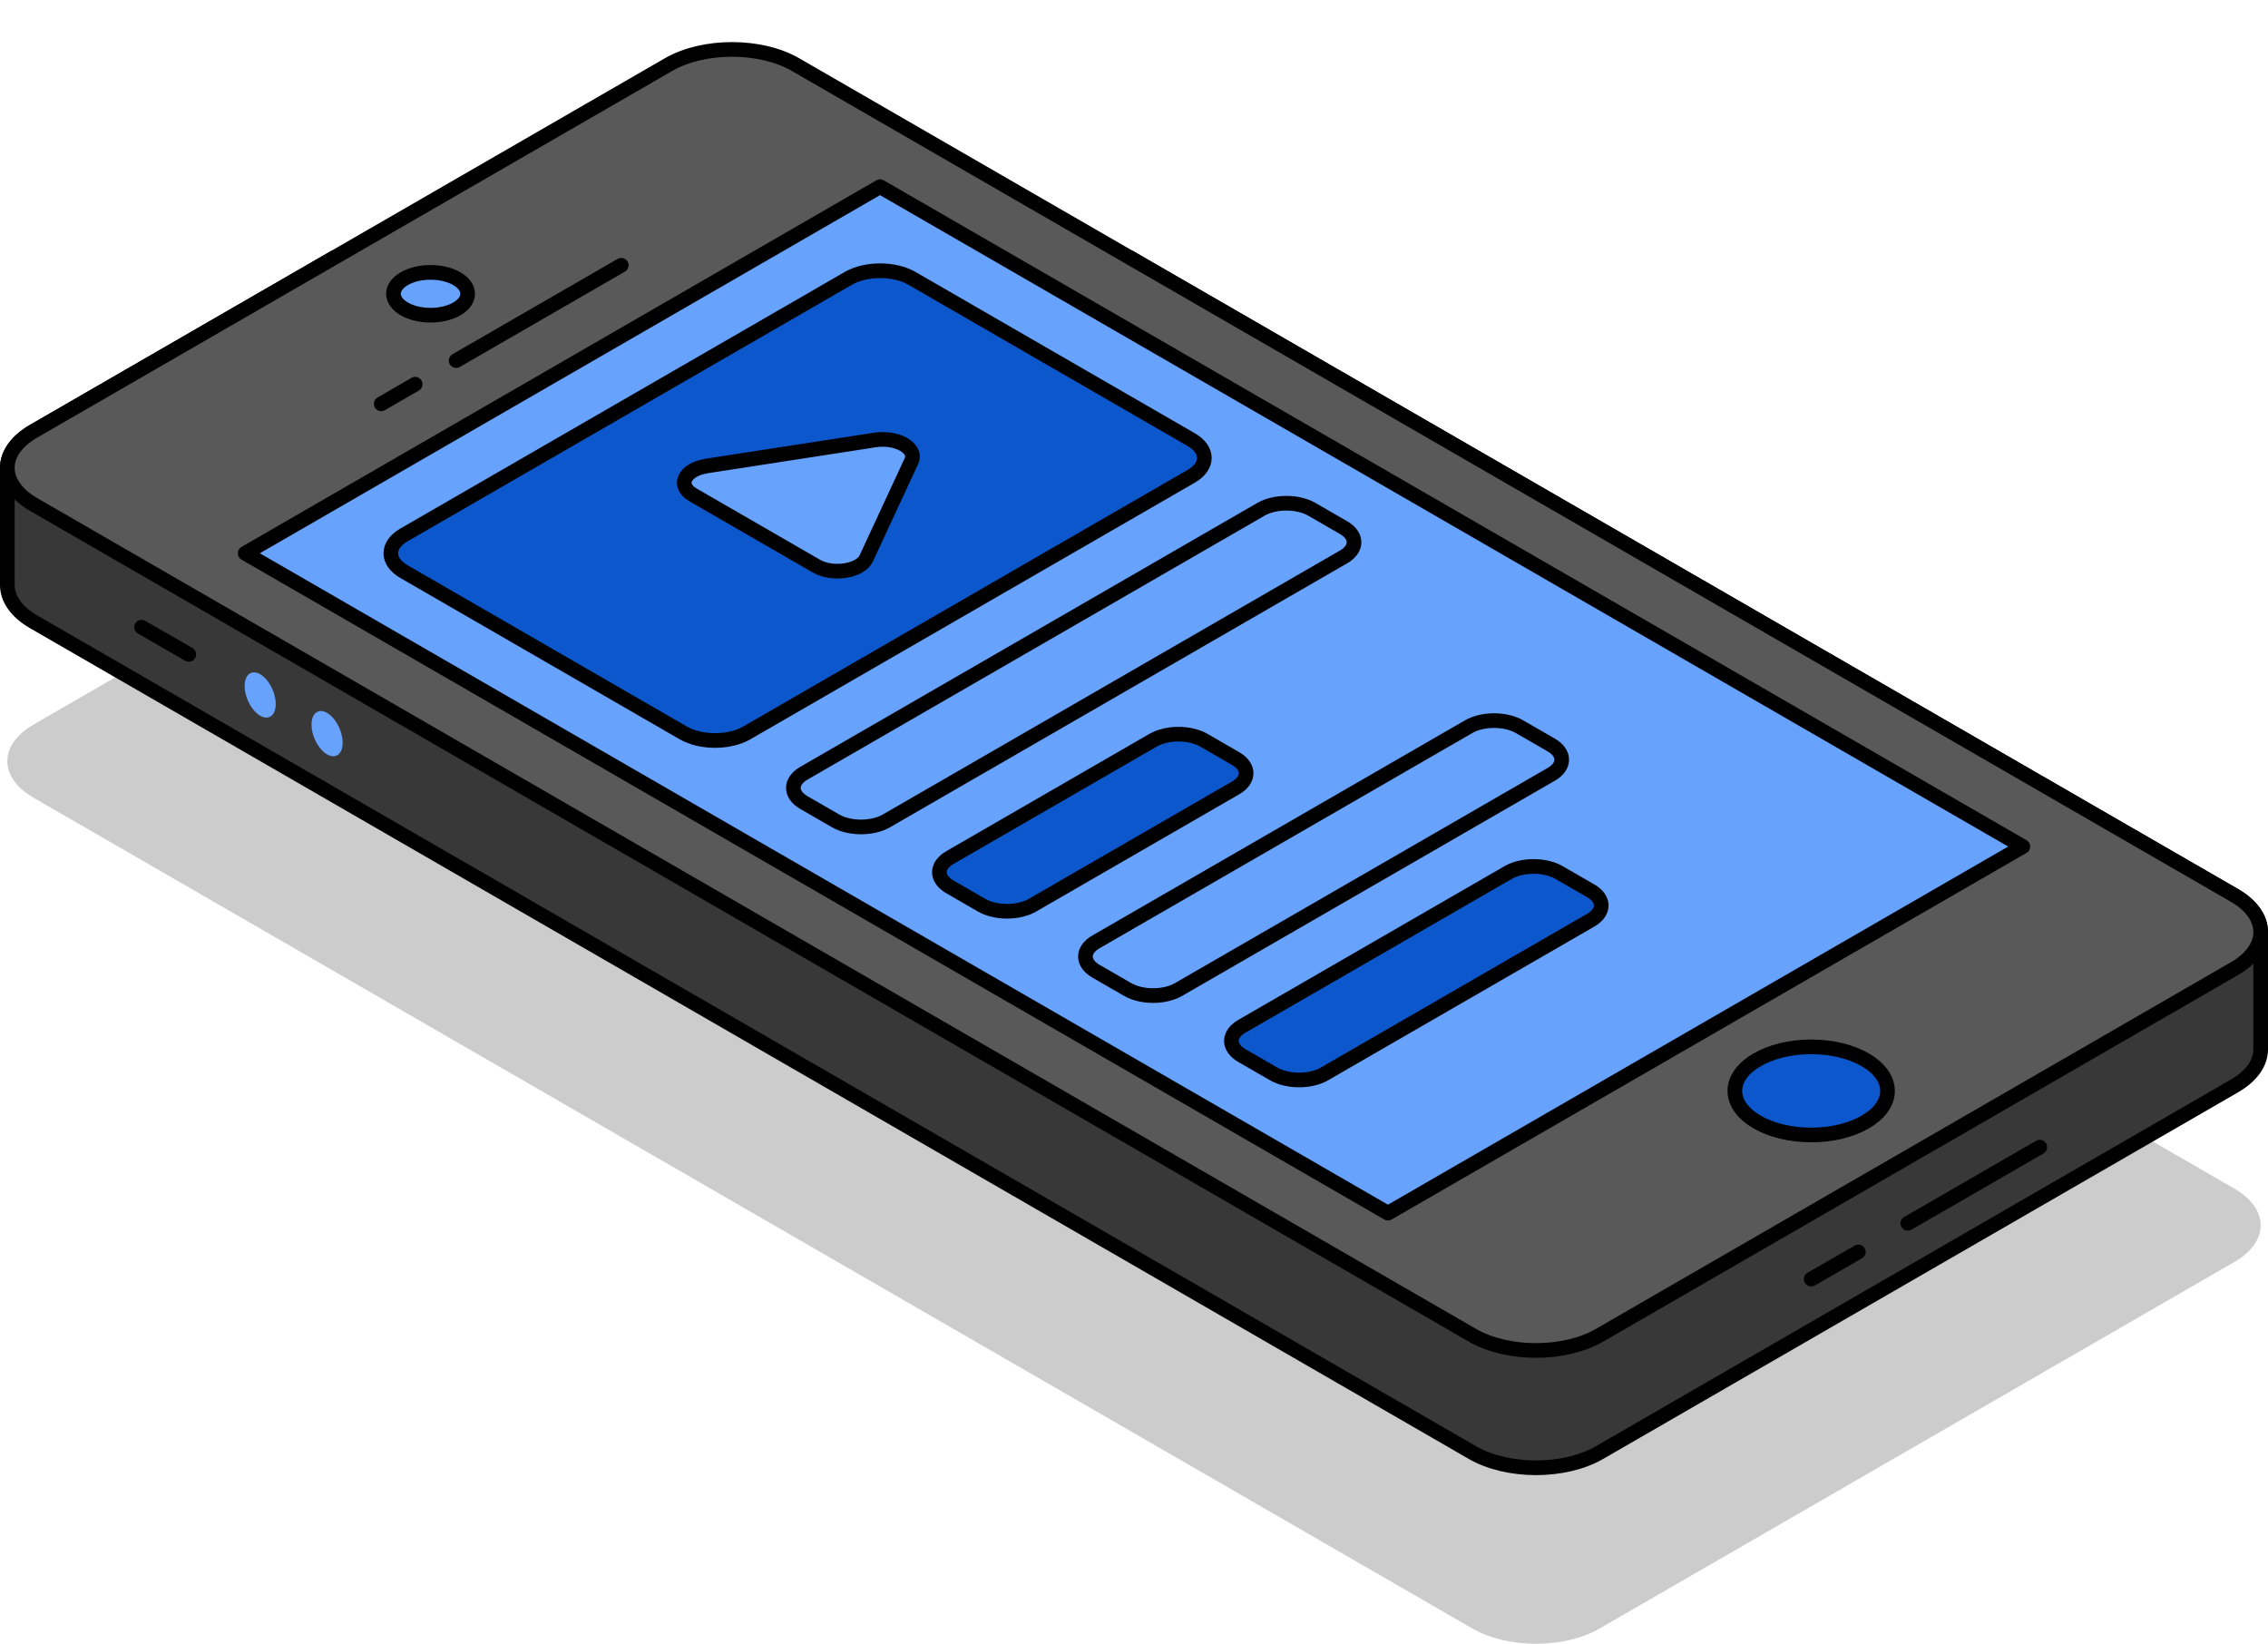
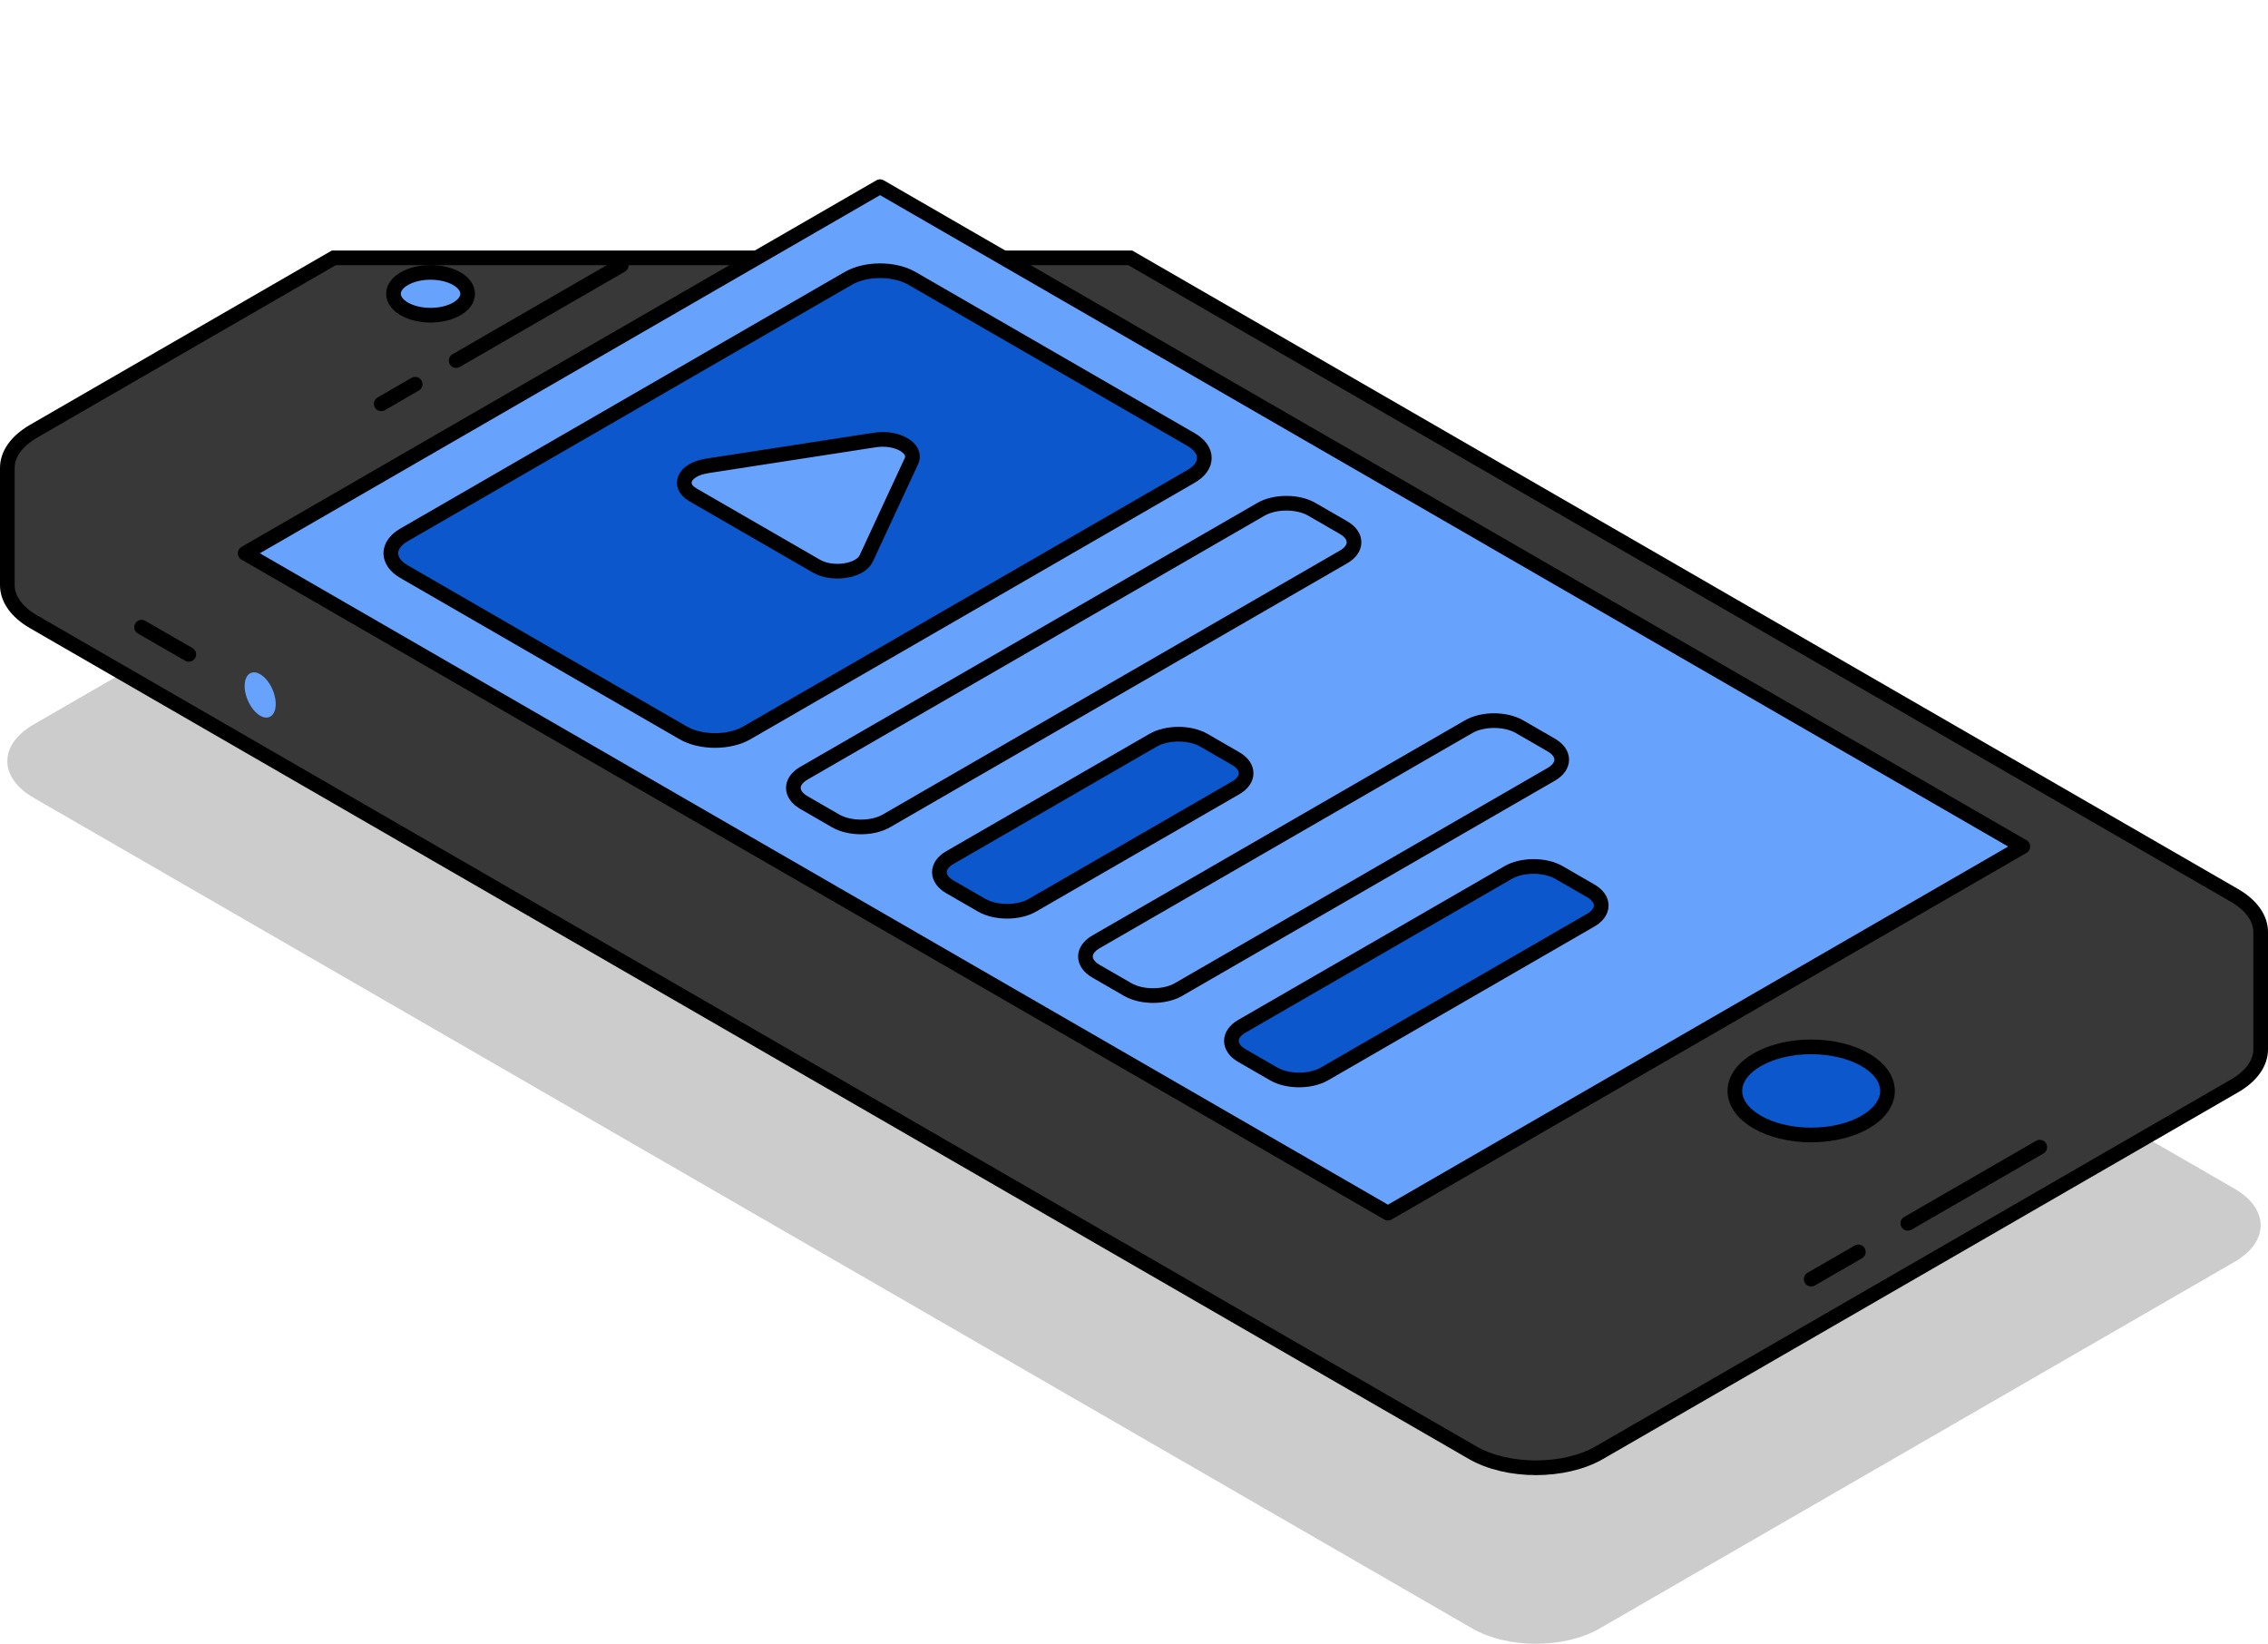
<svg xmlns="http://www.w3.org/2000/svg" id="Layer_1" viewBox="0 0 309.36 224.19">
  <defs>
    <style>.cls-1{filter:url(#outer-glow-6);}.cls-1,.cls-2,.cls-3,.cls-4,.cls-5,.cls-6,.cls-7{fill:#67a2fc;}.cls-2{filter:url(#outer-glow-5);}.cls-8{fill:#595959;}.cls-8,.cls-9,.cls-10,.cls-3,.cls-4,.cls-5,.cls-6,.cls-7{stroke:#000;stroke-width:2px;}.cls-8,.cls-10,.cls-3,.cls-4,.cls-5,.cls-6,.cls-7{stroke-linecap:round;}.cls-8,.cls-3,.cls-4,.cls-5,.cls-6,.cls-7{stroke-linejoin:round;}.cls-9{fill:#0b57cb;}.cls-9,.cls-10{stroke-miterlimit:10;}.cls-10{fill:#383838;}.cls-11{opacity:.2;}.cls-3{filter:url(#outer-glow-4);}.cls-4{filter:url(#outer-glow-3);}.cls-5{filter:url(#outer-glow-1);}.cls-6{filter:url(#outer-glow-2);}.cls-7{filter:url(#outer-glow-7);}</style>
    <filter id="outer-glow-1" filterUnits="userSpaceOnUse">
      <feOffset dx="0" dy="0" />
      <feGaussianBlur result="blur" stdDeviation="8" />
      <feFlood flood-color="#67a2fc" flood-opacity="1" />
      <feComposite in2="blur" operator="in" />
      <feComposite in="SourceGraphic" />
    </filter>
    <filter id="outer-glow-2" filterUnits="userSpaceOnUse">
      <feOffset dx="0" dy="0" />
      <feGaussianBlur result="blur-2" stdDeviation="8" />
      <feFlood flood-color="#67a2fc" flood-opacity="1" />
      <feComposite in2="blur-2" operator="in" />
      <feComposite in="SourceGraphic" />
    </filter>
    <filter id="outer-glow-3" filterUnits="userSpaceOnUse">
      <feOffset dx="0" dy="0" />
      <feGaussianBlur result="blur-3" stdDeviation="8" />
      <feFlood flood-color="#67a2fc" flood-opacity="1" />
      <feComposite in2="blur-3" operator="in" />
      <feComposite in="SourceGraphic" />
    </filter>
    <filter id="outer-glow-4" filterUnits="userSpaceOnUse">
      <feOffset dx="0" dy="0" />
      <feGaussianBlur result="blur-4" stdDeviation="8" />
      <feFlood flood-color="#67a2fc" flood-opacity="1" />
      <feComposite in2="blur-4" operator="in" />
      <feComposite in="SourceGraphic" />
    </filter>
    <filter id="outer-glow-5" filterUnits="userSpaceOnUse">
      <feOffset dx="0" dy="0" />
      <feGaussianBlur result="blur-5" stdDeviation="8" />
      <feFlood flood-color="#67a2fc" flood-opacity="1" />
      <feComposite in2="blur-5" operator="in" />
      <feComposite in="SourceGraphic" />
    </filter>
    <filter id="outer-glow-6" filterUnits="userSpaceOnUse">
      <feOffset dx="0" dy="0" />
      <feGaussianBlur result="blur-6" stdDeviation="8" />
      <feFlood flood-color="#67a2fc" flood-opacity="1" />
      <feComposite in2="blur-6" operator="in" />
      <feComposite in="SourceGraphic" />
    </filter>
    <filter id="outer-glow-7" filterUnits="userSpaceOnUse">
      <feOffset dx="0" dy="0" />
      <feGaussianBlur result="blur-7" stdDeviation="8" />
      <feFlood flood-color="#67a2fc" flood-opacity="1" />
      <feComposite in2="blur-7" operator="in" />
      <feComposite in="SourceGraphic" />
    </filter>
  </defs>
  <path class="cls-11" d="M308.36,167.12c0,1.81-1.19,3.62-3.59,5l-5.19,3-81.41,47c-4.78,2.76-12.54,2.76-17.32,0L9.79,111.81l-5.2-3c-2.39-1.38-3.59-3.19-3.59-5s1.2-3.62,3.59-5l40.94-23.64,45.66-26.36c4.78-2.76,12.54-2.76,17.32,0l45.66,26.36,150.61,86.95c2.39,1.38,3.58,3.19,3.58,5Z" />
  <path class="cls-10" d="M308.36,127.12v16c0,1.81-1.19,3.62-3.59,5l-86.6,50c-4.78,2.76-12.54,2.76-17.32,0L4.59,84.81c-2.39-1.38-3.59-3.19-3.59-5v-16c0-1.81,1.2-3.62,3.59-5l40.94-23.64h108.64l150.61,86.95c2.39,1.38,3.58,3.19,3.58,5Z" />
-   <path class="cls-8" d="M308.36,127.12c0,1.81-1.19,3.62-3.59,5l-5.19,3-81.41,47c-4.78,2.76-12.54,2.76-17.32,0L9.79,71.81l-5.2-3c-2.39-1.38-3.59-3.19-3.59-5s1.2-3.62,3.59-5l40.94-23.64L91.19,8.81c4.78-2.76,12.54-2.76,17.32,0l45.66,26.36,150.61,86.95c2.39,1.38,3.58,3.19,3.58,5Z" />
  <polygon class="cls-5" points="275.92 115.46 189.32 165.46 33.44 75.46 120.04 25.46 275.92 115.46" />
  <ellipse class="cls-6" cx="58.73" cy="40.07" rx="5.06" ry="2.92" />
  <ellipse class="cls-9" cx="247.05" cy="148.79" rx="10.41" ry="6.01" />
  <line class="cls-8" x1="62.22" y1="49.18" x2="84.74" y2="36.18" />
  <line class="cls-8" x1="52" y1="55.08" x2="56.63" y2="52.4" />
  <path class="cls-9" d="M162.48,64.96l-60.62,35c-2.39,1.38-6.27,1.38-8.66,0l-38.1-22c-2.39-1.38-2.39-3.62,0-5l60.62-35c2.39-1.38,6.27-1.38,8.66,0l38.1,22c2.39,1.38,2.39,3.62,0,5Z" />
  <path class="cls-4" d="M183.26,75.96l-62.35,36c-1.91,1.1-5.02,1.1-6.93,0l-4.33-2.5c-1.91-1.1-1.91-2.9,0-4l62.35-36c1.91-1.1,5.02-1.1,6.93,0l4.33,2.5c1.91,1.1,1.91,2.9,0,4Z" />
  <path class="cls-9" d="M168.54,107.46l-27.71,16c-1.91,1.1-5.02,1.1-6.93,0l-4.33-2.5c-1.91-1.1-1.91-2.9,0-4l27.71-16c1.91-1.1,5.02-1.1,6.93,0l4.33,2.5c1.91,1.1,1.91,2.9,0,4Z" />
  <path class="cls-3" d="M211.59,105.61l-50.84,29.35c-1.91,1.1-5.02,1.1-6.93,0l-4.33-2.5c-1.91-1.1-1.91-2.9,0-4l50.84-29.35c1.91-1.1,5.02-1.1,6.93,0l4.33,2.5c1.91,1.1,1.91,2.9,0,4Z" />
  <path class="cls-9" d="M216.98,125.5l-36.32,20.97c-1.91,1.1-5.02,1.1-6.93,0l-4.33-2.5c-1.91-1.1-1.91-2.9,0-4l36.32-20.97c1.91-1.1,5.02-1.1,6.93,0l4.33,2.5c1.91,1.1,1.91,2.9,0,4Z" />
  <line class="cls-10" x1="253.48" y1="170.75" x2="247.05" y2="174.46" />
  <line class="cls-10" x1="25.75" y1="89.25" x2="19.31" y2="85.54" />
  <line class="cls-10" x1="278.23" y1="156.46" x2="260.23" y2="166.85" />
  <ellipse class="cls-2" cx="35.49" cy="94.79" rx="1.84" ry="3.26" transform="translate(-34.28 21.46) rotate(-23.05)" />
-   <ellipse class="cls-1" cx="44.62" cy="100.06" rx="1.84" ry="3.26" transform="translate(-35.62 25.46) rotate(-23.05)" />
  <path class="cls-7" d="M96.35,63.56l22.98-3.55c3.03-.47,5.8,1.13,4.99,2.88l-6.16,13.27c-.81,1.75-4.59,2.33-6.81,1.05l-16.82-9.71c-2.22-1.28-1.2-3.46,1.82-3.93Z" />
</svg>